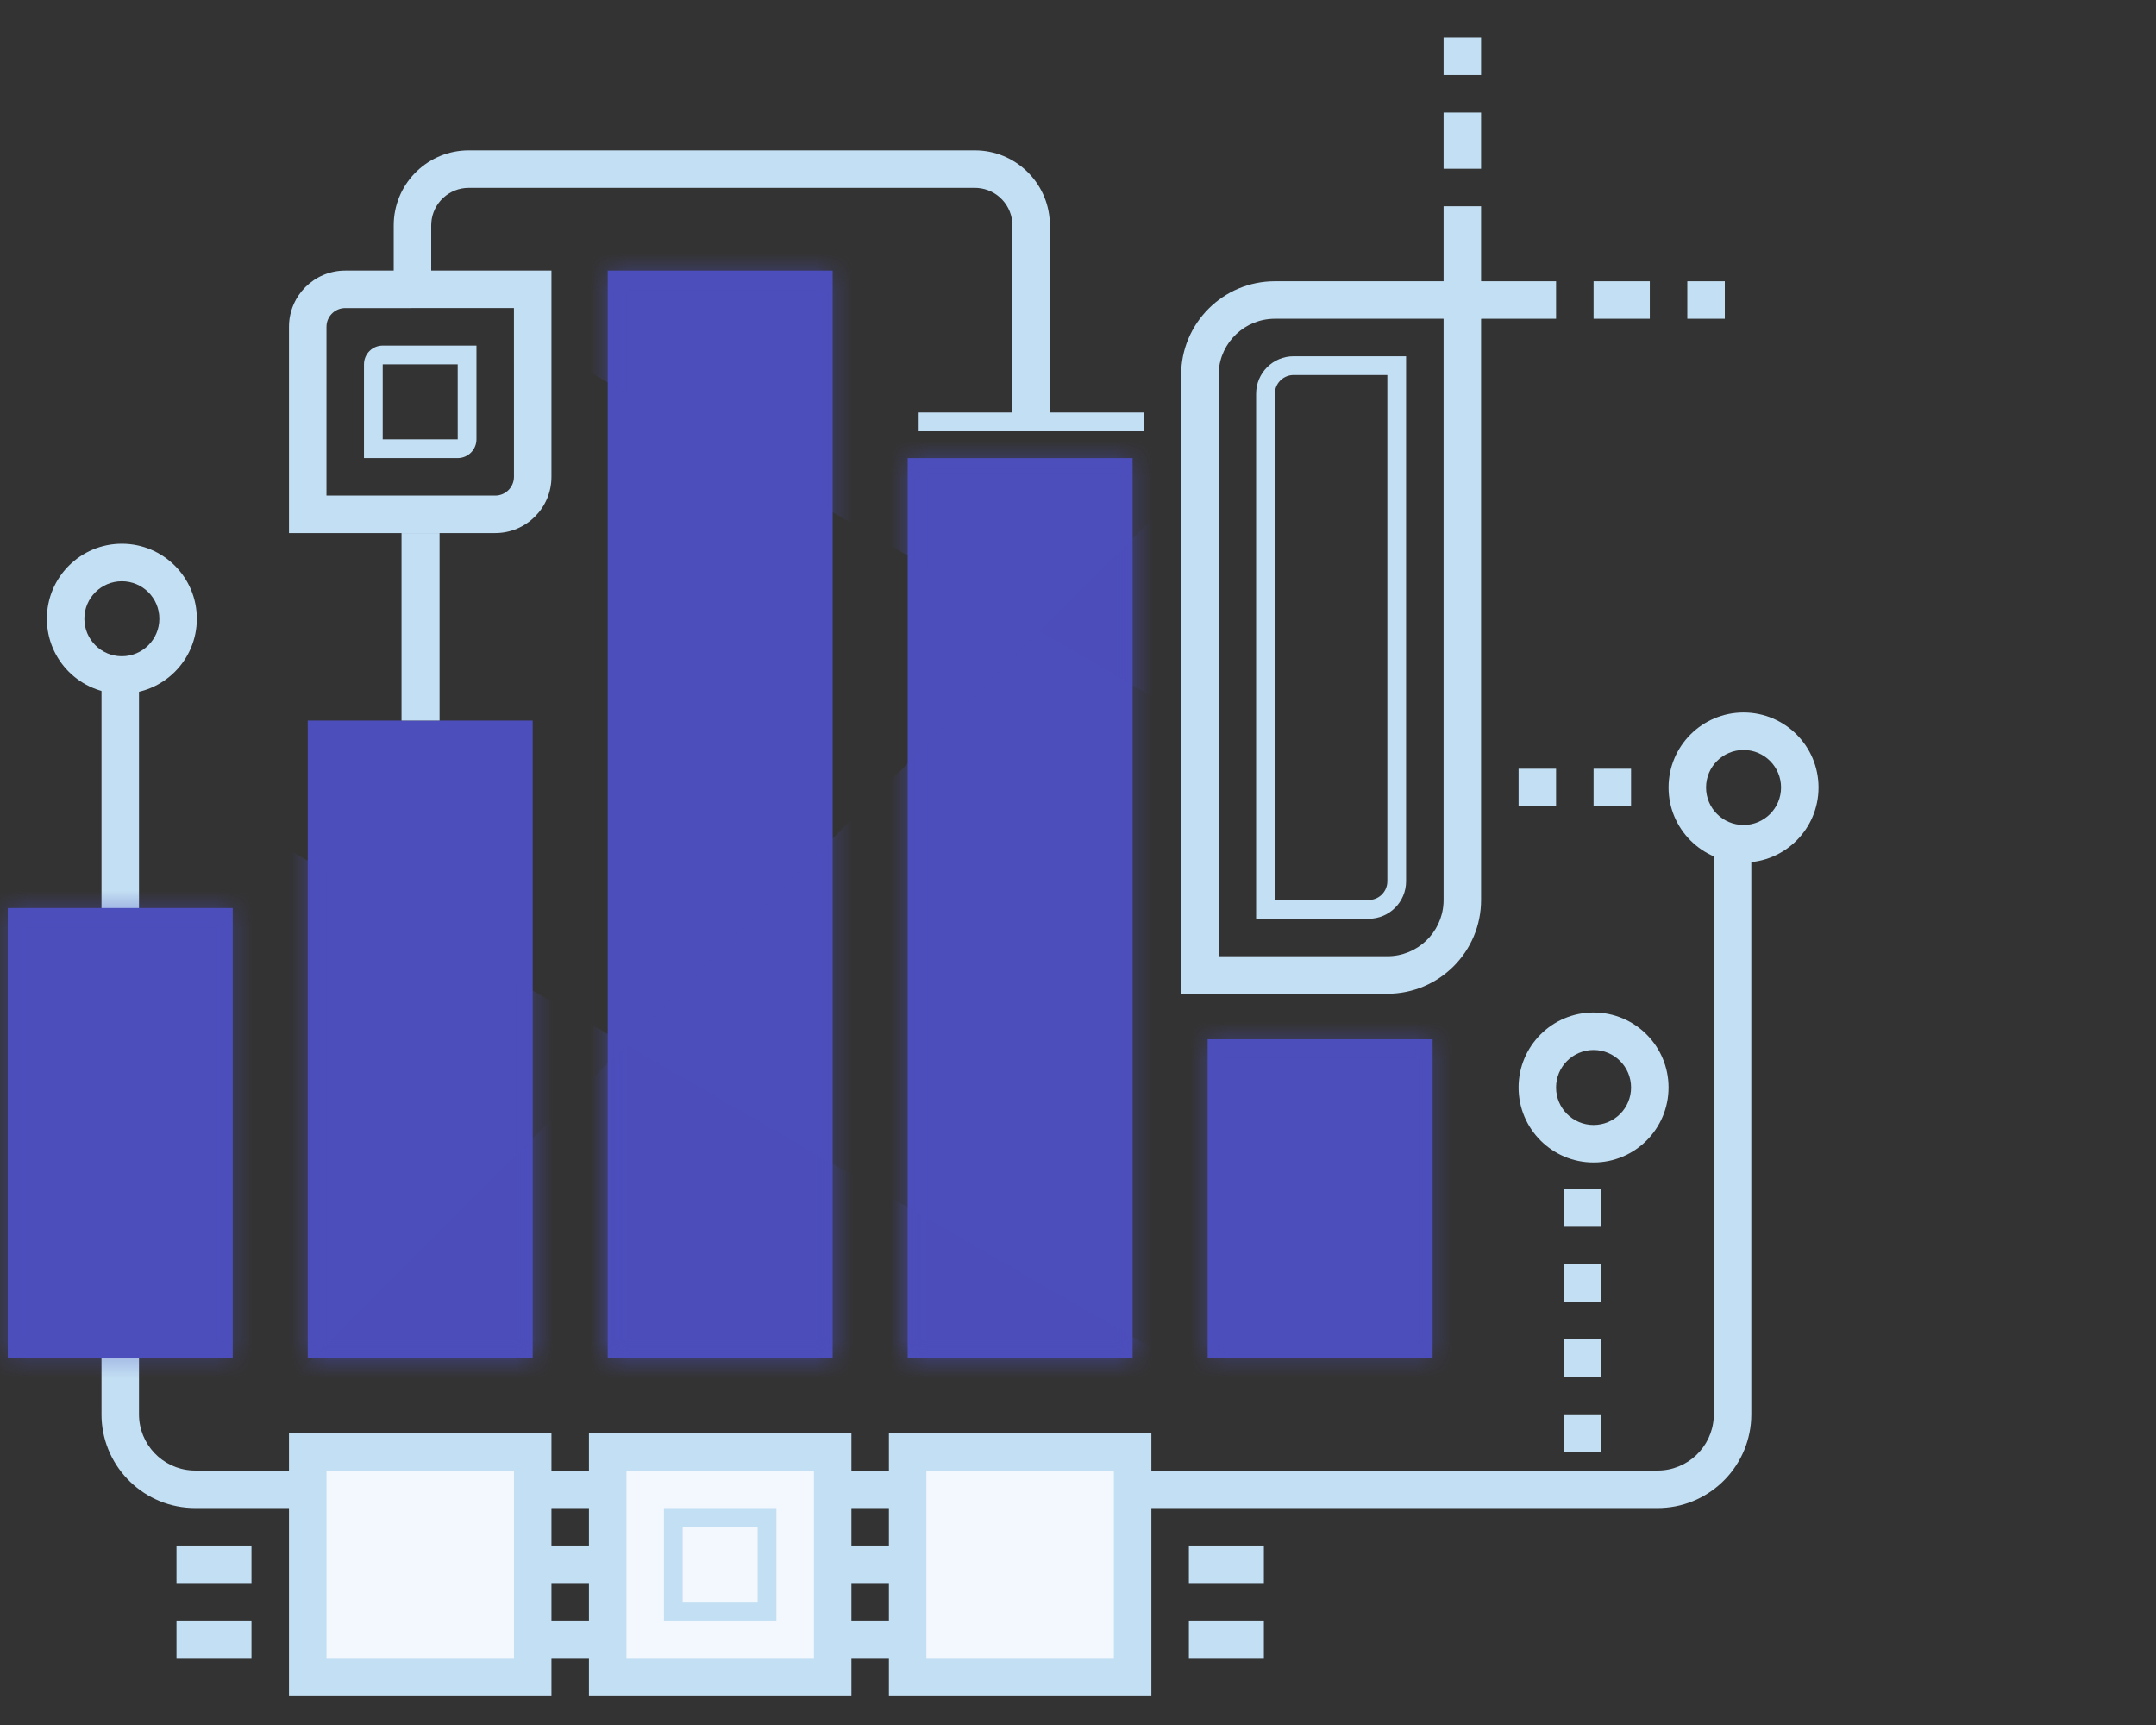
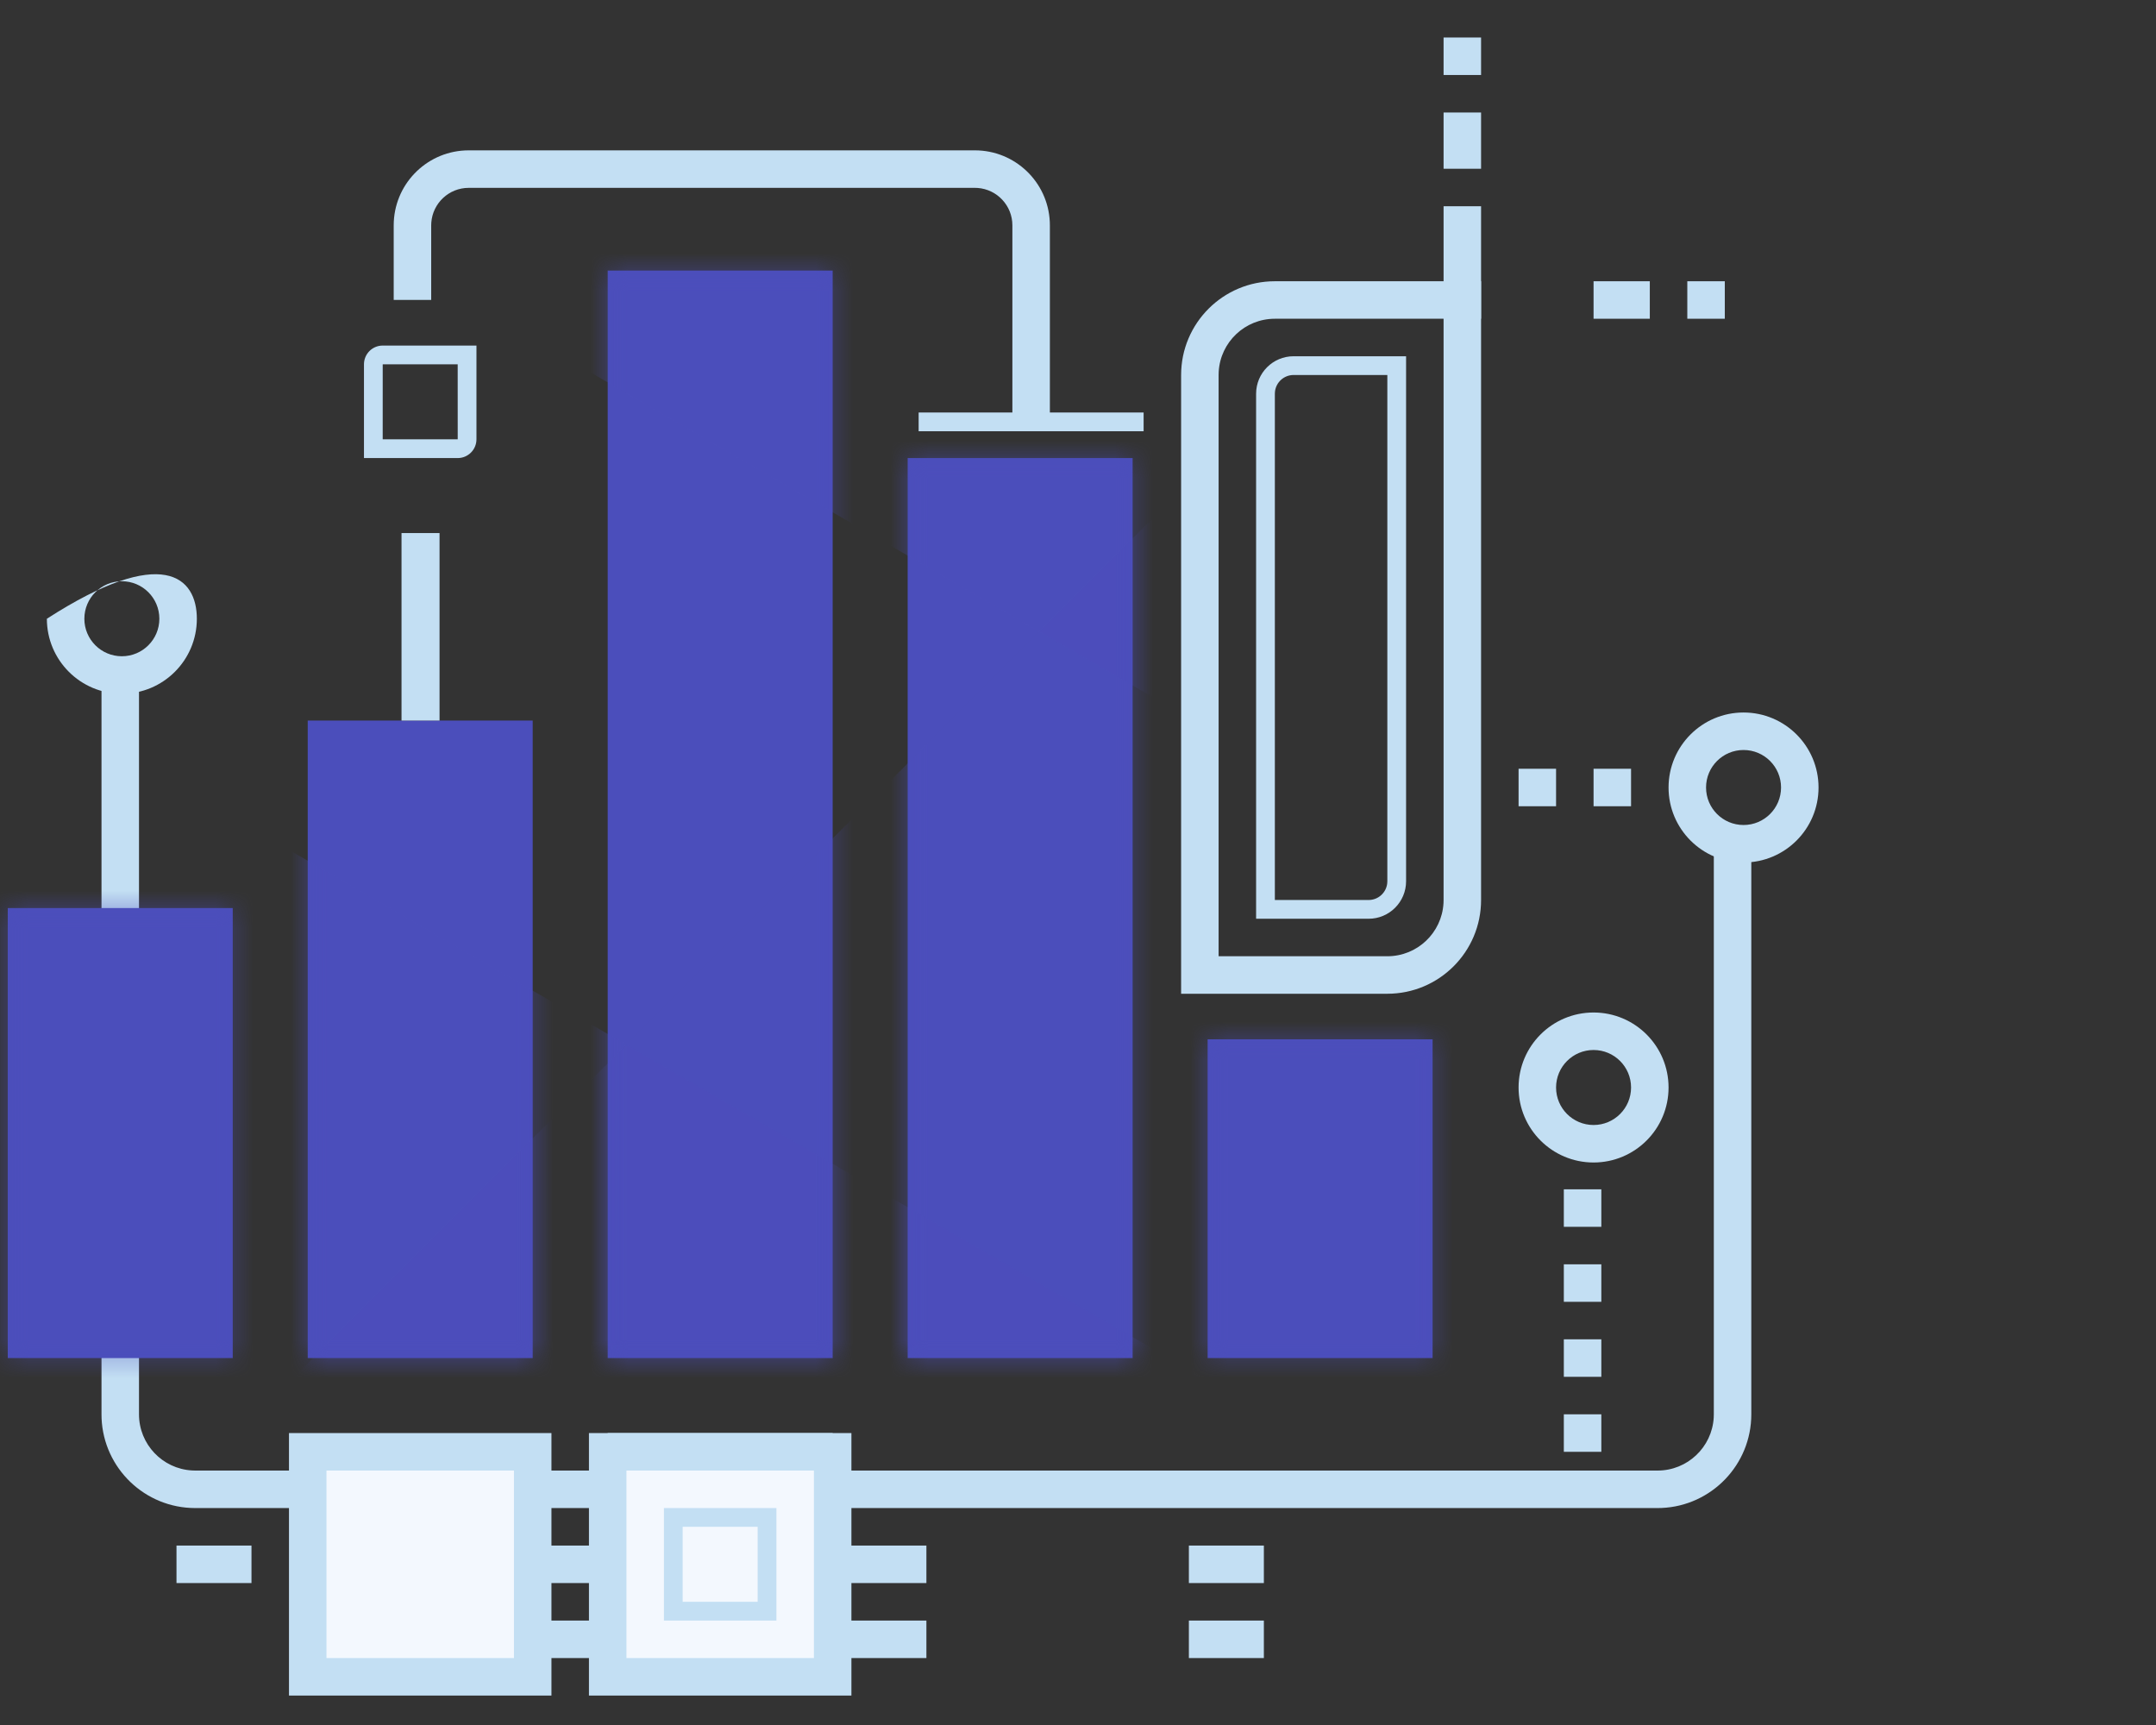
<svg xmlns="http://www.w3.org/2000/svg" width="115" height="92" viewBox="0 0 115 92" fill="none">
  <rect x="0" y="0" width="115" height="92" fill="#333333" stroke="none" />
  <g id="icon03">
    <rect id="Rectangle" x="81" y="41" width="2" height="2" fill="#C3DFF3" />
    <rect id="Rectangle Copy 2" x="83.414" y="63.43" width="2" height="2" fill="#C3DFF3" />
    <rect id="Rectangle Copy 3" x="83.414" y="67.43" width="2" height="2" fill="#C3DFF3" />
    <rect id="Rectangle Copy 4" x="83.414" y="71.43" width="2" height="2" fill="#C3DFF3" />
    <rect id="Rectangle Copy 102" x="83.414" y="75.43" width="2" height="2" fill="#C3DFF3" />
    <rect id="Rectangle Copy 103" x="85" y="41" width="2" height="2" fill="#C3DFF3" />
    <path id="Path" d="M7.414 35.545V75.43C7.414 77.027 8.662 78.333 10.237 78.424L10.414 78.43H88.414C90.011 78.43 91.317 77.181 91.409 75.606L91.414 75.43V44.308H93.414V75.43C93.414 78.118 91.291 80.311 88.63 80.425L88.414 80.43H10.414C7.725 80.43 5.532 78.307 5.418 75.647L5.414 75.43V35.545H7.414Z" fill="#C3DFF3" />
    <rect id="Rectangle_2" x="27.414" y="82.43" width="6" height="2" fill="#C3DFF3" />
    <rect id="Rectangle Copy 99" x="27.414" y="86.43" width="6" height="2" fill="#C3DFF3" />
    <rect id="Rectangle Copy 98" x="43.414" y="82.43" width="6" height="2" fill="#C3DFF3" />
    <rect id="Rectangle Copy 101" x="63.414" y="82.43" width="4" height="2" fill="#C3DFF3" />
    <rect id="Rectangle Copy 105" x="9.414" y="82.43" width="4" height="2" fill="#C3DFF3" />
    <rect id="Rectangle Copy 104" x="63.414" y="86.43" width="4" height="2" fill="#C3DFF3" />
-     <rect id="Rectangle Copy 106" x="9.414" y="86.43" width="4" height="2" fill="#C3DFF3" />
    <rect id="Rectangle Copy 100" x="43.414" y="86.43" width="6" height="2" fill="#C3DFF3" />
    <g id="Group">
-       <path id="Rectangle Copy 25" d="M49.414 77.43H48.414V78.43V88.43V89.43H49.414H59.414H60.414V88.43V78.43V77.43H59.414H49.414Z" fill="#F3F8FE" stroke="#C3DFF3" stroke-width="2" />
-     </g>
+       </g>
    <g id="Group Copy">
      <path id="Rectangle Copy 25_2" d="M34.414 77.43H33.414V78.43V86.43V87.43H34.414H42.414H43.414V86.43V78.43V77.43H42.414H34.414Z" fill="#F3F8FE" stroke="#C3DFF3" stroke-width="2" />
    </g>
    <g id="Group Copy 3">
      <path id="Rectangle Copy 25_3" d="M33.414 77.43H32.414V78.43V88.43V89.43H33.414H43.414H44.414V88.43V78.43V77.43H43.414H33.414Z" fill="#F3F8FE" stroke="#C3DFF3" stroke-width="2" />
    </g>
    <g id="Group Copy 2">
      <path id="Rectangle Copy 25_4" d="M17.414 77.43H16.414V78.43V88.43V89.43H17.414H27.414H28.414V88.43V78.43V77.43H27.414H17.414Z" fill="#F3F8FE" stroke="#C3DFF3" stroke-width="2" />
    </g>
    <g id="Rectangle + Rectangle Copy 96 Mask">
      <path id="Mask" fill-rule="evenodd" clip-rule="evenodd" d="M44.414 14.43H32.414V72.43H44.414V14.43ZM16.414 38.43H28.414V72.43H16.414V38.43ZM0.414 48.43H12.414V72.43H0.414V48.43ZM48.414 24.43H60.414V72.43H48.414V24.43ZM76.414 55.43H64.414V72.43H76.414V55.43Z" fill="#4B4EBB" />
      <mask id="mask0" mask-type="alpha" maskUnits="userSpaceOnUse" x="0" y="14" width="77" height="59">
        <path id="Mask_2" fill-rule="evenodd" clip-rule="evenodd" d="M44.414 14.43H32.414V72.43H44.414V14.43ZM16.414 38.43H28.414V72.43H16.414V38.43ZM0.414 48.43H12.414V72.43H0.414V48.43ZM48.414 24.43H60.414V72.43H48.414V24.43ZM76.414 55.43H64.414V72.43H76.414V55.43Z" fill="white" />
      </mask>
      <g mask="url(#mask0)">
        <g id="Rectangle_3" style="mix-blend-mode:multiply" opacity="0.5">
          <rect x="-1.533" y="35.545" width="104" height="38" transform="rotate(30 -1.533 35.545)" fill="#4B4EBB" />
        </g>
        <g id="Rectangle Copy" style="mix-blend-mode:multiply" opacity="0.5">
          <rect x="32.467" y="-23.455" width="104" height="38" transform="rotate(30 32.467 -23.455)" fill="#4B4EBB" />
        </g>
        <g id="Rectangle Copy 96" style="mix-blend-mode:multiply" opacity="0.5">
          <rect x="3.795" y="85.335" width="104" height="58" transform="rotate(-45 3.795 85.335)" fill="#4B4EBB" />
        </g>
      </g>
    </g>
-     <path id="Oval Copy 3" fill-rule="evenodd" clip-rule="evenodd" d="M2.5 33C2.5 30.791 4.291 29 6.5 29C8.709 29 10.5 30.791 10.5 33C10.5 35.209 8.709 37 6.5 37C4.291 37 2.5 35.209 2.5 33ZM8.5 33C8.5 31.895 7.605 31 6.5 31C5.395 31 4.5 31.895 4.5 33C4.5 34.105 5.395 35 6.5 35C7.605 35 8.5 34.105 8.5 33Z" fill="#C3DFF3" />
+     <path id="Oval Copy 3" fill-rule="evenodd" clip-rule="evenodd" d="M2.5 33C8.709 29 10.5 30.791 10.5 33C10.5 35.209 8.709 37 6.5 37C4.291 37 2.5 35.209 2.5 33ZM8.5 33C8.5 31.895 7.605 31 6.5 31C5.395 31 4.5 31.895 4.5 33C4.5 34.105 5.395 35 6.5 35C7.605 35 8.5 34.105 8.5 33Z" fill="#C3DFF3" />
    <path id="Oval Copy 4" fill-rule="evenodd" clip-rule="evenodd" d="M89 42C89 39.791 90.791 38 93 38C95.209 38 97 39.791 97 42C97 44.209 95.209 46 93 46C90.791 46 89 44.209 89 42ZM95 42C95 40.895 94.105 40 93 40C91.895 40 91 40.895 91 42C91 43.105 91.895 44 93 44C94.105 44 95 43.105 95 42Z" fill="#C3DFF3" />
    <path id="Oval Copy 5" fill-rule="evenodd" clip-rule="evenodd" d="M81 58C81 55.791 82.791 54 85 54C87.209 54 89 55.791 89 58C89 60.209 87.209 62 85 62C82.791 62 81 60.209 81 58ZM87 58C87 56.895 86.105 56 85 56C83.895 56 83 56.895 83 58C83 59.105 83.895 60 85 60C86.105 60 87 59.105 87 58Z" fill="#C3DFF3" />
    <path id="Rectangle_4" fill-rule="evenodd" clip-rule="evenodd" d="M79 48V15H68C65.239 15 63 17.239 63 20V53H74C76.761 53 79 50.761 79 48ZM68 17H77V48L76.995 48.176C76.904 49.751 75.598 51 74 51H65V20L65.005 19.824C65.096 18.249 66.402 17 68 17Z" fill="#C3DFF3" />
-     <path id="Rectangle Copy 97" fill-rule="evenodd" clip-rule="evenodd" d="M29.414 25.43V14.43H18.414C16.757 14.43 15.414 15.773 15.414 17.43V28.43H26.414C28.07 28.43 29.414 27.087 29.414 25.43ZM18.414 16.43L27.413 16.429L27.414 25.43L27.407 25.546C27.349 26.044 26.926 26.43 26.414 26.43L17.413 26.429L17.414 17.43L17.42 17.313C17.478 16.816 17.901 16.43 18.414 16.43Z" fill="#C3DFF3" />
    <path id="Rectangle Copy 97_2" fill-rule="evenodd" clip-rule="evenodd" d="M25.414 23.43V18.43H20.414C19.861 18.43 19.414 18.877 19.414 19.43V24.43H24.414C24.966 24.43 25.414 23.982 25.414 23.43ZM24.413 19.429L24.414 23.43L20.413 23.429L20.414 19.43L24.413 19.429Z" fill="#C3DFF3" />
    <path id="Rectangle_5" fill-rule="evenodd" clip-rule="evenodd" d="M21.417 28.43L23.445 28.43V38.43H21.417L21.417 28.43Z" fill="#C3DFF3" />
    <rect id="Rectangle_6" x="77" y="11" width="2" height="6" fill="#C3DFF3" />
-     <rect id="Rectangle_7" x="77" y="15" width="6" height="2" fill="#C3DFF3" />
    <rect id="Rectangle Copy 56" x="85" y="15" width="3" height="2" fill="#C3DFF3" />
    <rect id="Rectangle Copy 57" x="90" y="15" width="2" height="2" fill="#C3DFF3" />
    <rect id="Rectangle Copy 54" x="77" y="6" width="2" height="3" fill="#C3DFF3" />
    <rect id="Rectangle Copy 55" x="77" y="2" width="2" height="2" fill="#C3DFF3" />
    <path id="Rectangle_8" fill-rule="evenodd" clip-rule="evenodd" d="M75 47V19H69C67.895 19 67 19.895 67 21V49H73C74.105 49 75 48.105 75 47ZM69 20H74V47L73.993 47.117C73.936 47.614 73.513 48 73 48H68V21L68.007 20.883C68.064 20.386 68.487 20 69 20Z" fill="#C3DFF3" />
    <path id="Path 8" d="M52 8.019C54.142 8.019 55.891 9.703 55.995 11.819L56 12.019V23H54V12.019C54 10.965 53.184 10.101 52.149 10.024L52 10.019H25C23.946 10.019 23.082 10.835 23.006 11.87L23 12.019V15.995H21V12.019C21 9.877 22.684 8.128 24.8 8.024L25 8.019H52Z" fill="#C3DFF3" />
    <rect id="Rectangle_9" x="49" y="22" width="12" height="1" fill="#C3DFF3" />
    <path id="Rectangle_10" fill-rule="evenodd" clip-rule="evenodd" d="M41.414 86.43V80.43H35.414V86.43H41.414ZM36.413 81.429H40.413V85.429H36.413V81.429Z" fill="#C3DFF3" />
  </g>
</svg>